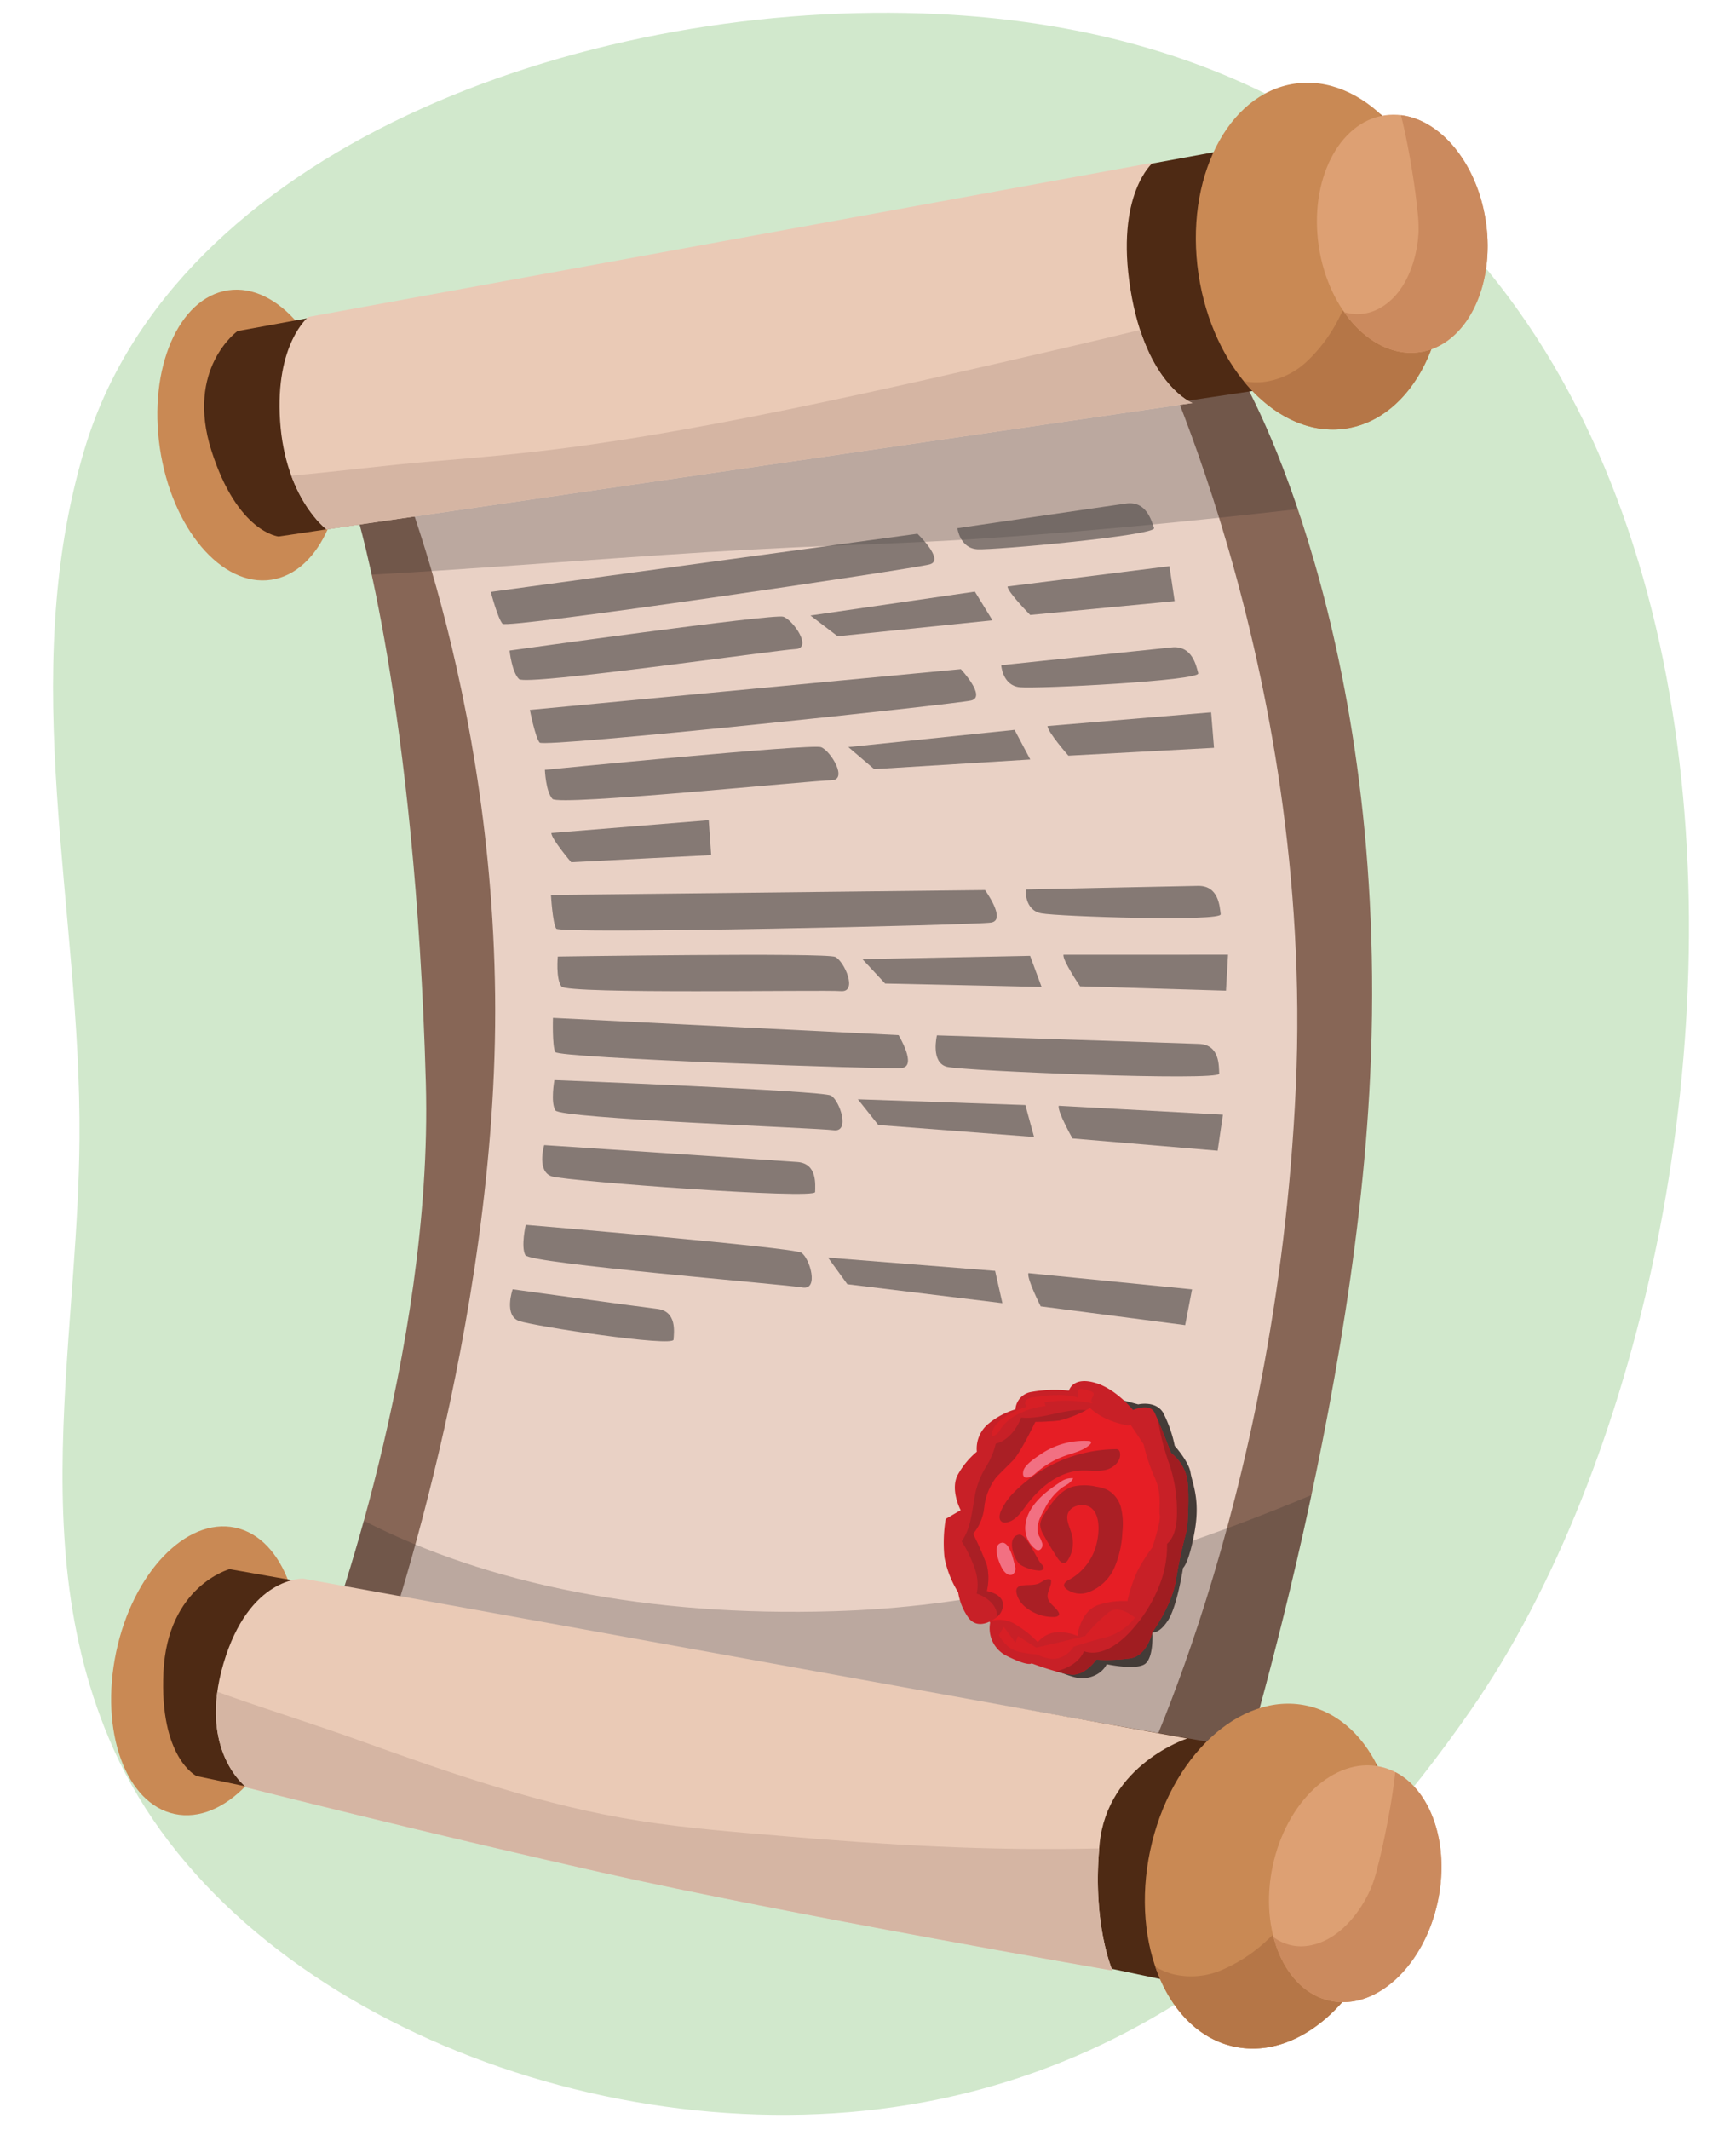
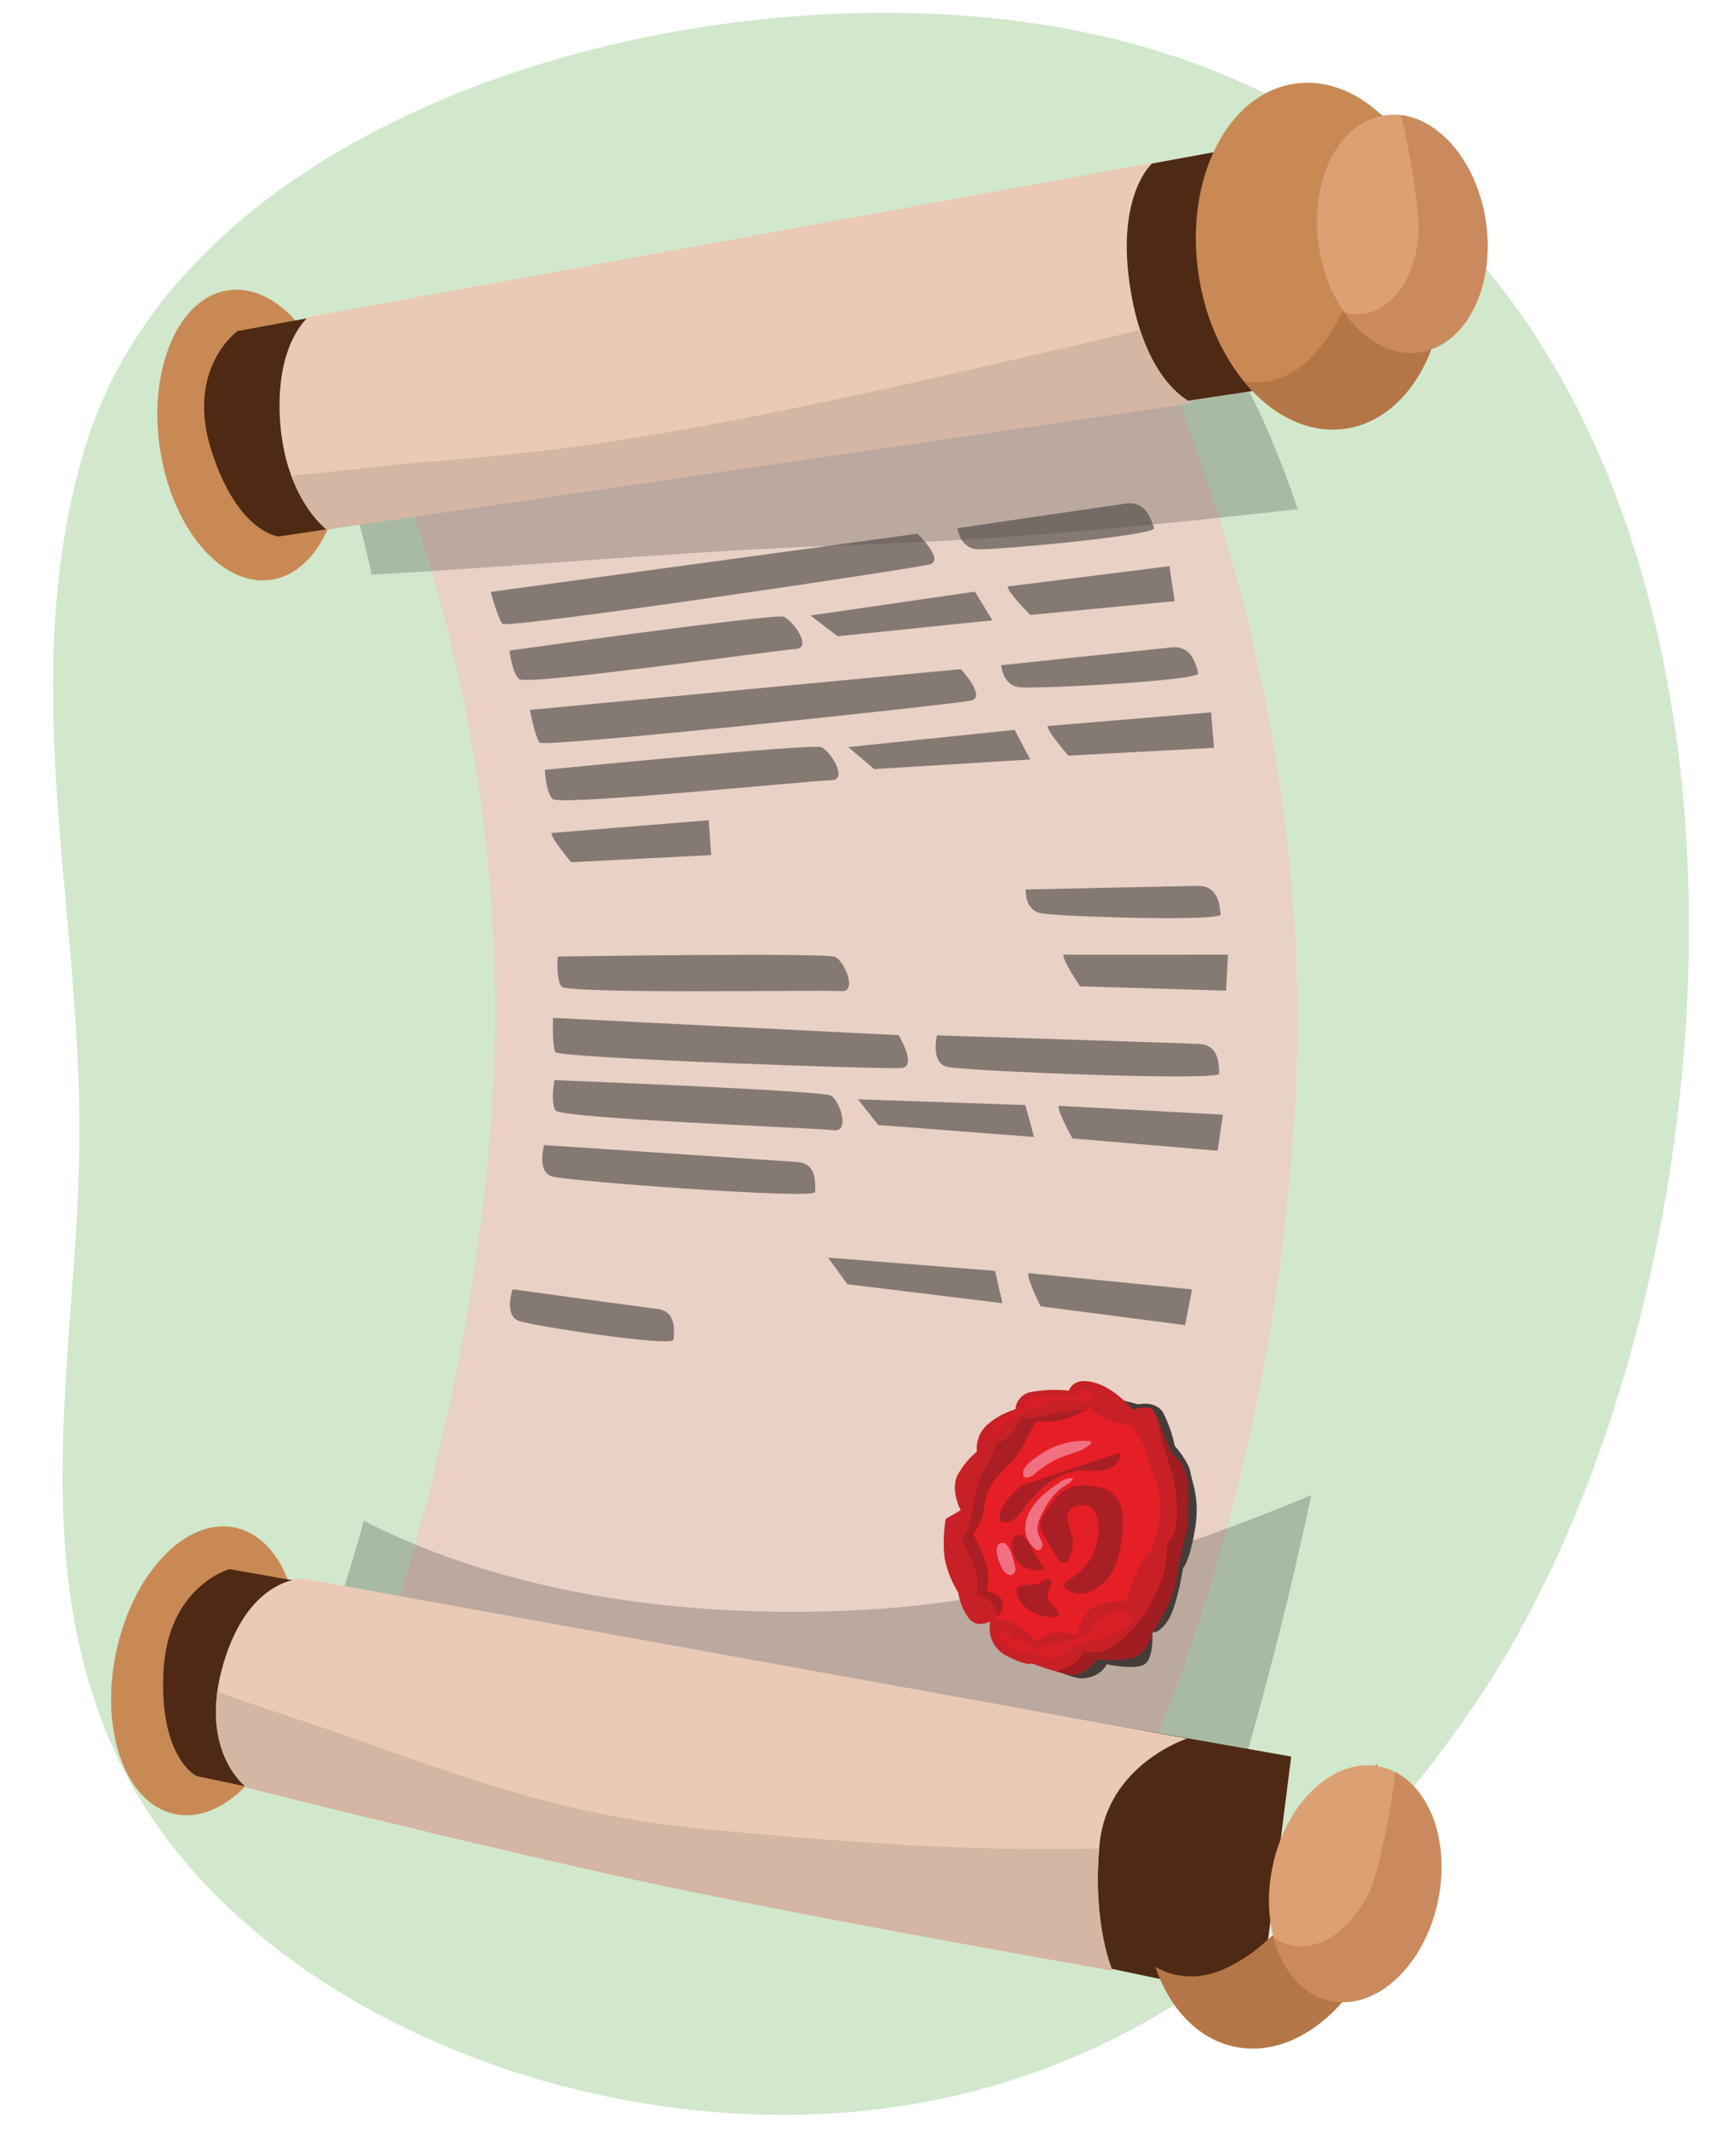
<svg xmlns="http://www.w3.org/2000/svg" width="380" height="466.092" viewBox="0 0 380 466.092">
  <path d="M14.087,307.4c.929-19.445,3.17-38.966,3.31-58.237C17.766,198.484,3.5,148.728,18.448,98.459,37.956,32.843,126.615.428,201.791,2.934c203.071,6.77,193.18,266,120.217,371.147-27.079,39.022-64.574,75.54-119.6,85.836C132.96,472.91,50.484,439.753,24.924,382.854,13.907,358.326,12.867,332.93,14.087,307.4Z" fill="#d1e8cc" />
-   <path d="M78.049,112.385s12.91,41.782,15.166,124.7C94.826,296.3,71.308,359.264,71.308,359.264l196.324,42.13s28.638-88.024,32.286-165.988c4.512-96.459-27.657-152-27.657-152Z" fill="#876656" />
  <path d="M83.1,93.005s24.435,52.241,25.278,124.7S83.1,363.477,83.1,363.477L247.41,392.968s32.018-62.352,36.231-155.037S250.78,71.1,250.78,71.1Z" fill="#e9d1c5" />
  <path d="M135.615,122.077c12.888-.9,25.783-1.745,38.69-2.333,12.885-.588,25.768-.959,38.643-1.784,23.765-1.522,47.467-3.879,71.127-6.561-6.2-18.3-11.814-27.992-11.814-27.992L78.049,112.385s1.376,4.458,3.309,13.345C99.456,124.723,117.534,123.344,135.615,122.077Z" fill="#2b2827" opacity="0.24" />
  <path d="M182.53,352.524c-40.469,1.234-75.833-5.9-102.887-19.789-4.481,16.209-8.335,26.529-8.335,26.529l196.324,42.13s10.373-31.891,19.429-74.278C242.354,345.783,211.2,351.649,182.53,352.524Z" fill="#2b2827" opacity="0.24" />
  <g opacity="0.63">
    <path d="M107.427,129.5l93.391-12.718s6.006,5.731,2.723,6.686-92.488,14.151-93.535,13.014S107.427,129.5,107.427,129.5Z" fill="#4a4544" />
    <path d="M209.565,115.568s.545,4.387,4.382,4.609,39.23-3.053,38.669-4.644-1.685-5.982-6.126-5.363S209.565,115.568,209.565,115.568Z" fill="#4a4544" />
    <path d="M111.543,142.342s57.746-8.109,59.905-7.407,6.472,6.913,2.68,7.077-58.944,8.085-60.52,6.568S111.543,142.342,111.543,142.342Z" fill="#4a4544" />
    <polygon points="177.4 134.67 183.354 139.21 217.241 135.717 213.396 129.447 177.4 134.67" fill="#4a4544" />
    <path d="M220.541,128.319c0,1.208,4.962,6.228,4.962,6.228l31.618-3.019-1.139-7.652Z" fill="#4a4544" />
    <path d="M115.988,155.328l94.333-8.92s5.636,6.027,2.286,6.852-93.517,10.4-94.491,9.21S115.988,155.328,115.988,155.328Z" fill="#4a4544" />
    <path d="M219.162,145.544s.256,4.446,4.085,4.829,39.5-1.44,39.042-3.068-1.289-6.1-5.78-5.662S219.162,145.544,219.162,145.544Z" fill="#4a4544" />
    <path d="M119.274,168.433s58.329-5.758,60.443-4.96,6.026,7.235,2.219,7.241-59.522,5.682-61,4.088S119.274,168.433,119.274,168.433Z" fill="#4a4544" />
    <polygon points="185.694 163.455 191.356 168.277 225.517 166.173 222.081 159.694 185.694 163.455" fill="#4a4544" />
    <path d="M229.311,158.856c-.08,1.217,4.556,6.483,4.556,6.483l31.868-1.721-.63-7.761Z" fill="#4a4544" />
    <path d="M120.7,182.252c-.087,1.2,4.327,6.394,4.327,6.394l30.649-1.556-.541-7.632Z" fill="#4a4544" />
-     <path d="M120.605,195.81l95.009-1.06s4.775,6.548,1.328,7.1-94.383,2.612-95.189,1.333S120.605,195.81,120.605,195.81Z" fill="#4a4544" />
    <path d="M224.528,194.623s-.359,4.5,3.4,5.211,39.5,1.87,39.274.191-.433-6.26-4.964-6.195S224.528,194.623,224.528,194.623Z" fill="#4a4544" />
    <path d="M122.1,209.283s58.746-.894,60.739.087,5,7.792,1.213,7.478-59.911.712-61.164-1.015S122.1,209.283,122.1,209.283Z" fill="#4a4544" />
-     <polygon points="188.779 209.855 193.745 215.187 227.999 215.942 225.477 209.128 188.779 209.855" fill="#4a4544" />
    <path d="M232.784,208.891c-.248,1.22,3.634,6.913,3.634,6.913l31.938.948.453-7.871Z" fill="#4a4544" />
    <path d="M121.044,222.707l75.646,3.779s4.141,6.817.68,7.181-75.131-2.16-75.824-3.49S121.044,222.707,121.044,222.707Z" fill="#4a4544" />
    <path d="M205.088,226.532s-1.453,5.965,2.2,6.878,59.659,3.191,59.583,1.491.128-6.317-4.4-6.5S205.088,226.532,205.088,226.532Z" fill="#4a4544" />
    <path d="M119.124,250.541s-1.743,5.846,1.741,6.866,57.536,5.078,57.56,3.4.485-6.236-3.885-6.561S119.124,250.541,119.124,250.541Z" fill="#4a4544" />
    <path d="M121.357,236.325s58.64,2.292,60.54,3.386,4.3,8.1.551,7.579-59.778-2.539-60.876-4.342S121.357,236.325,121.357,236.325Z" fill="#4a4544" />
    <polygon points="187.781 240.521 192.263 246.147 226.351 248.767 224.442 241.784 187.781 240.521" fill="#4a4544" />
    <path d="M231.75,241.943c-.355,1.212,3.01,7.143,3.01,7.143l31.77,2.689,1.156-7.885Z" fill="#4a4544" />
    <path d="M112.217,282.091s-2,5.762,1.431,6.937,33.693,5.755,33.792,4.076.764-6.208-3.587-6.728S112.217,282.091,112.217,282.091Z" fill="#4a4544" />
-     <path d="M115.085,267.99s58.478,4.918,60.328,6.1,3.929,8.283.21,7.6-59.6-5.216-60.62-7.067S115.085,267.99,115.085,267.99Z" fill="#4a4544" />
    <polygon points="181.255 275.159 185.48 280.981 219.416 285.126 217.822 278.064 181.255 275.159" fill="#4a4544" />
    <path d="M225.116,278.55c-.41,1.195,2.686,7.272,2.686,7.272l31.617,4.109,1.509-7.825Z" fill="#4a4544" />
  </g>
  <ellipse cx="54.686" cy="95.167" rx="19.854" ry="32.022" transform="matrix(0.989, -0.147, 0.147, 0.989, -13.436, 9.104)" fill="#c98954" />
  <path d="M284.113,29.929,52,72.429S40.553,80.6,46.274,98.583s14.712,18.8,14.712,18.8L296.373,82.237Z" fill="#4e2a14" />
  <ellipse cx="288.969" cy="56.042" rx="26.916" ry="38.14" transform="translate(-5.105 43.224) rotate(-8.48)" fill="#c98954" />
  <path d="M315.591,52.073c-1.7-11.432-6.823-21.132-13.523-27.2a42.118,42.118,0,0,1,.3,6.942,93.418,93.418,0,0,1-1.189,11.647,105.015,105.015,0,0,1-3.016,13.357,70.638,70.638,0,0,1-5,12.643,33.887,33.887,0,0,1-7.152,9.671,16.958,16.958,0,0,1-9.527,4.453,15.712,15.712,0,0,1-4.225-.174c6.1,7.458,14.176,11.574,22.333,10.358C309.3,91.573,318.7,72.906,315.591,52.073Z" fill="#b57647" />
  <ellipse cx="306.95" cy="51.138" rx="18.484" ry="26.192" transform="translate(-4.185 45.822) rotate(-8.48)" fill="#dda073" />
  <path d="M325.232,48.412c-1.88-12.611-9.807-22.164-18.574-23.222,1.09,4.323,1.906,8.724,2.595,13.119.4,2.532.747,5.074,1,7.624a31.987,31.987,0,0,1,.26,4.948c-.353,6.289-2.939,13.819-8.977,16.805a9.912,9.912,0,0,1-7.3.611c4.3,6.142,10.4,9.666,16.571,8.746C320.909,75.538,327.365,62.719,325.232,48.412Z" fill="#cb8a5e" />
  <path d="M71.461,115.819s-9.026-6.769-10.154-23.692,6.178-22.775,6.178-22.775L252.346,35.6s-8.273,6.888-4.889,27.759S261,88.178,261,88.178Z" fill="#eacab6" />
  <path d="M249.554,72.187c-10.155,2.474-20.339,4.83-30.525,7.169-20.625,4.736-41.273,9.375-62.073,13.288-10.3,1.936-20.631,3.676-31.011,5.092-10.408,1.419-20.836,2.357-31.3,3.207-10.281.835-20.578,2.224-30.888,3.127,3.042,8.252,7.7,11.749,7.7,11.749L261,88.178S253.855,85.4,249.554,72.187Z" fill="#d5b5a3" />
  <ellipse cx="44.848" cy="365.566" rx="32.022" ry="19.854" transform="translate(-322.107 334.049) rotate(-78.097)" fill="#c98954" />
  <path d="M282.632,384.32l-232.386-41s-13.573,3.676-14.472,22.523,7.243,22.746,7.243,22.746L275.9,437.623Z" fill="#4e2a14" />
-   <ellipse cx="278.089" cy="410.49" rx="38.14" ry="26.916" transform="translate(-180.932 597.933) rotate(-78.097)" fill="#c98954" />
  <path d="M304.427,416.041c2.384-11.309.963-22.185-3.2-30.211a42.091,42.091,0,0,1-2.137,6.612,93.3,93.3,0,0,1-5.17,10.5,105.122,105.122,0,0,1-7.48,11.47,70.687,70.687,0,0,1-9.089,10.111,33.9,33.9,0,0,1-10.073,6.574,16.956,16.956,0,0,1-10.481.856,15.729,15.729,0,0,1-3.9-1.634c3.124,9.116,9.257,15.786,17.327,17.487C284.768,450.876,300.082,436.653,304.427,416.041Z" fill="#b57647" />
  <ellipse cx="296.652" cy="412.156" rx="26.192" ry="18.484" transform="translate(-167.828 617.419) rotate(-78.097)" fill="#dda073" />
  <path d="M314.739,415.968c2.63-12.476-1.473-24.192-9.324-28.237-.483,4.432-1.251,8.841-2.136,13.2-.51,2.512-1.067,5.016-1.714,7.5a32.044,32.044,0,0,1-1.48,4.729c-2.521,5.773-7.568,11.93-14.268,12.626a9.91,9.91,0,0,1-7.054-1.969c1.892,7.255,6.382,12.683,12.487,13.97C301.239,439.89,311.755,430.122,314.739,415.968Z" fill="#cb8a5e" />
  <path d="M53.974,391.1s-10.718-7.9-5.077-27.076S66.384,345.4,66.384,345.4l193.483,34.974s-17.487,5.64-19.179,23.127,2.821,27.641,2.821,27.641-71.64-12.41-111.69-21.436S53.974,391.1,53.974,391.1Z" fill="#eacab6" />
  <path d="M240.608,404.422q-17.848.4-35.721-.43c-11-.5-21.99-1.276-32.962-2.222-10.643-.918-21.368-1.72-31.925-3.377-21.1-3.312-41.308-10.383-61.335-17.591-9.434-3.4-19-6.37-28.458-9.7-.88-.31-1.757-.632-2.634-.955-2,14.746,6.4,20.95,6.4,20.95s37.794,9.59,77.845,18.615,111.69,21.436,111.69,21.436S239.159,421.343,240.608,404.422Z" fill="#d5b5a3" />
  <path d="M243.7,305.818l5.449,1.453s3.814-.908,5.449,1.816a28.048,28.048,0,0,1,2.542,7.265s3.088,3.451,3.451,5.812,2.18,5.812.908,12.9-2.542,7.992-2.542,7.992-1.272,8.355-3.27,11.442-3.45,2.634-3.45,2.634.363,5.176-1.453,6.811-8.537.181-8.537.181-1.09,2.725-5.085,3.088-19.253-8.355-18.526-9.444,3.269-27.063,3.269-27.063Z" fill="#443c38" />
  <ellipse cx="233.754" cy="334.71" rx="28.097" ry="21.881" transform="translate(-147.545 480.596) rotate(-76.007)" fill="#e61e25" />
  <path d="M259.866,323.617a9.658,9.658,0,0,0-3.542-5.721s-2.179-5.721-3.542-8.718c-.812-1.787-3.072-1.345-4.769-.7-1.587-1.814-4.562-4.745-8.035-5.842-5.176-1.634-5.994,1.635-5.994,1.635a28.649,28.649,0,0,0-8.173.272,4.136,4.136,0,0,0-3.542,3.814,16.76,16.76,0,0,0-5.721,3,7.037,7.037,0,0,0-2.724,6.266,17.648,17.648,0,0,0-4.087,4.9c-1.907,3.27.545,7.9.545,7.9l-3.269,1.907a31.8,31.8,0,0,0-.273,8.446,22.469,22.469,0,0,0,3,7.628,12.747,12.747,0,0,0,2.18,5.449c1.907,2.724,4.9.817,4.9.817s2.724-1.09,2.724-3.542-3.542-3-3.542-3a12.147,12.147,0,0,0,0-5.721,71.943,71.943,0,0,0-3-6.811,10.837,10.837,0,0,0,2.451-5.993,13.152,13.152,0,0,1,2.725-6.539l3.542-3.542c1.634-1.634,4.9-8.445,4.9-8.445a51.1,51.1,0,0,0,5.177-.273c2.179-.272,6.811-2.724,6.811-2.724a13.64,13.64,0,0,0,3.814,2.452,18.294,18.294,0,0,0,4.631,1.362l.344-.3,2.926,4.388a40.106,40.106,0,0,0,2.451,7.356c1.635,3.541.818,6.811,1.09,8.173s-1.634,7.083-1.634,7.083a35.675,35.675,0,0,0-3.27,5.176,32.91,32.91,0,0,0-2.179,6.539,17.52,17.52,0,0,0-6.266.817c-3.542,1.09-4.632,5.721-4.632,6.811a10.523,10.523,0,0,0-4.359-.817,5.885,5.885,0,0,0-4.359,2.179,20.752,20.752,0,0,0-4.359-3.541,6.794,6.794,0,0,0-5.993-1.09,6.728,6.728,0,0,0,3.541,7.628c4.9,2.452,5.449,1.635,5.449,1.635s5.721,2.179,8.718,2.452,5.449-3.27,5.449-3.27a38.025,38.025,0,0,0,7.356-.272c3.814-.545,4.9-5.721,4.9-5.721s4.359-5.994,5.176-11.443a102.521,102.521,0,0,1,2.452-11.169S260.411,327.159,259.866,323.617Z" fill="#c82027" />
  <path d="M259.866,323.617a9.658,9.658,0,0,0-3.542-5.721s-1.753-4.6-3.1-7.713c.016.051.035.1.051.153a32.8,32.8,0,0,1,.775,3.425,53.972,53.972,0,0,0,1.936,6.643,32.283,32.283,0,0,1,1.627,9.46c.069,2.59-.054,6.063-2.152,7.93a23.231,23.231,0,0,1-1.518,8.656,31.826,31.826,0,0,1-6.911,10.939c-2.475,2.536-6.091,5.1-9.769,3.9-.976,2.384-3.55,3.739-5.937,4.359-.059.016-.122.026-.181.041a20.886,20.886,0,0,0,3.382.7c3,.272,5.449-3.27,5.449-3.27a38.025,38.025,0,0,0,7.356-.272c3.814-.545,4.9-5.721,4.9-5.721s4.359-5.994,5.176-11.443a102.521,102.521,0,0,1,2.452-11.169S260.411,327.159,259.866,323.617Z" fill="#a01d21" />
  <path d="M216,348.136a12.147,12.147,0,0,0,0-5.721,71.943,71.943,0,0,0-3-6.811,10.837,10.837,0,0,0,2.451-5.993,13.152,13.152,0,0,1,2.725-6.539l3.542-3.542c1.634-1.634,4.9-8.445,4.9-8.445a51.1,51.1,0,0,0,5.177-.273,25.183,25.183,0,0,0,5.935-2.278c-4.742-.409-9.435,2.094-14.219,1.627-.9,2.447-2.929,5.1-5.549,5.7a16.882,16.882,0,0,1-2.22,5.212,18.168,18.168,0,0,0-2.17,5.3c-.795,3.609-.86,7.757-3.074,10.873a26.6,26.6,0,0,1,2.784,5.717,10.292,10.292,0,0,1,.514,5.729c2.117.647,4.543,2.558,4.423,4.893a.475.475,0,0,1-.131.306,3.558,3.558,0,0,0,1.447-2.758C219.545,348.681,216,348.136,216,348.136Z" fill="#aa1f25" />
  <path d="M218.637,357.763a9.11,9.11,0,0,0,1.093,1.539A6.126,6.126,0,0,0,223,361.4a26.754,26.754,0,0,0,3.965.578s2.937,1.6,5.116.693a5.729,5.729,0,0,0,2.906-2.361s2-.726,6.72-2a11.93,11.93,0,0,0,6.72-4.359s-3.269-2.906-5.63-1.271a33.223,33.223,0,0,0-5.267,5.267l-5.994,1.453-4.722,1.09-4-2.543-.545,1.453-2.542-3.451Z" fill="#e61e25" opacity="0.51" />
  <path d="M236.938,303.966a.985.985,0,0,0-.552-.035c-.641.214-.23,1.219-.487,1.844-3.078-.915-6.375-.5-9.558-.069a2.811,2.811,0,0,0-1.626.58.976.976,0,0,0,.04,1.5,17.679,17.679,0,0,0-5.2,2.534c-1.325.943-2.626,2.336-2.439,3.951a2.5,2.5,0,0,0,1.633-1.171,9.314,9.314,0,0,1,4.041-3.656,16.659,16.659,0,0,1,6.073-1.806l-.227-.814a29.531,29.531,0,0,1,10.592.241c-.989-.593.365-1.583.129-2.222C239.132,304.249,237.447,304.1,236.938,303.966Z" fill="#e61e25" opacity="0.51" />
-   <path d="M223.919,324.907a13.733,13.733,0,0,0-4.8,5.647c-.372.812-.564,1.974.208,2.425a1.525,1.525,0,0,0,1.041.114c1.839-.332,3.034-2.052,4.147-3.554,2.953-3.986,7.146-7.55,12.1-7.794,1.808-.09,3.653.268,5.415-.146s3.474-2.013,3.116-3.788a.926.926,0,0,0-.369-.635,1.117,1.117,0,0,0-.588-.106,31.921,31.921,0,0,0-22.718,9.939" fill="#aa1f25" />
+   <path d="M223.919,324.907a13.733,13.733,0,0,0-4.8,5.647c-.372.812-.564,1.974.208,2.425a1.525,1.525,0,0,0,1.041.114c1.839-.332,3.034-2.052,4.147-3.554,2.953-3.986,7.146-7.55,12.1-7.794,1.808-.09,3.653.268,5.415-.146s3.474-2.013,3.116-3.788" fill="#aa1f25" />
  <path d="M234.039,345.627c-.562.3-1.253.748-1.116,1.369a1.166,1.166,0,0,0,.375.569,5.079,5.079,0,0,0,5.071.76,10.037,10.037,0,0,0,5.6-5.415,22.192,22.192,0,0,0,1.717-7.772,15.244,15.244,0,0,0-.286-5.169,6.243,6.243,0,0,0-3.049-4.024,8.825,8.825,0,0,0-2.415-.677,11.234,11.234,0,0,0-5.051-.025c-2.837.832-4.662,3.511-6.249,6.006a4.782,4.782,0,0,0-.947,2.308,4.634,4.634,0,0,0,.769,2.32q1.429,2.589,3.054,5.064c.379.578,1,1.23,1.639.974a1.389,1.389,0,0,0,.582-.548,6.934,6.934,0,0,0,.891-5.524c-.292-1.4-1.382-3.19-.885-4.641.673-1.966,3.68-2.478,5.187-1.215,2.187,1.831,1.619,6.375.833,8.733A12.186,12.186,0,0,1,234.039,345.627Z" fill="#aa1f25" />
  <path d="M227.984,342.241c.229.237.487.519.441.846-.078.557-.859.609-1.413.509a8.745,8.745,0,0,1-3.69-1.261c-1.4-1.025-3.145-6.085-.269-6.552C224.719,335.512,226.874,341.093,227.984,342.241Z" fill="#aa1f25" />
  <path d="M238.354,315.273a.536.536,0,0,1,.433.172c.13.2-.041.453-.214.616-1.442,1.356-3.494,1.777-5.361,2.434a19.678,19.678,0,0,0-6.619,3.925c-1.169,1.052-3.06,1.5-2.585-.6.3-1.349,2.782-2.953,3.825-3.658A16.907,16.907,0,0,1,238.354,315.273Z" fill="#f27082" />
  <path d="M224.474,333.494a5.859,5.859,0,0,0,2.177,5.447,1.288,1.288,0,0,0,.448.229c.662.152,1.179-.677,1.084-1.349a8.315,8.315,0,0,0-.8-1.864c-.762-1.859.215-3.938,1.208-5.684a13.27,13.27,0,0,1,3.9-4.8c.9-.589,2.011-1.053,2.41-2.051a4.179,4.179,0,0,0-2.88.905C228.822,326.384,224.988,329.427,224.474,333.494Z" fill="#f27082" />
  <path d="M222.208,342.793a1.474,1.474,0,0,1-.611,1.714c-.762.351-1.594-.341-2.053-1.043-.752-1.15-2.523-5.395-.345-5.9C221,337.146,221.9,341.556,222.208,342.793Z" fill="#f27082" />
  <path d="M227.564,346.364c.8-.428,1.689-1.147,2.483-.715.247,1.318-.94,2.587-.708,3.907.236,1.341,1.777,2.029,2.394,3.243a.777.777,0,0,1,.1.342c0,.446-.572.627-1.019.643a9.492,9.492,0,0,1-6.109-1.972,5.921,5.921,0,0,1-1.923-2.379C221.254,345.637,225.542,347.449,227.564,346.364Z" fill="#aa1f25" />
</svg>